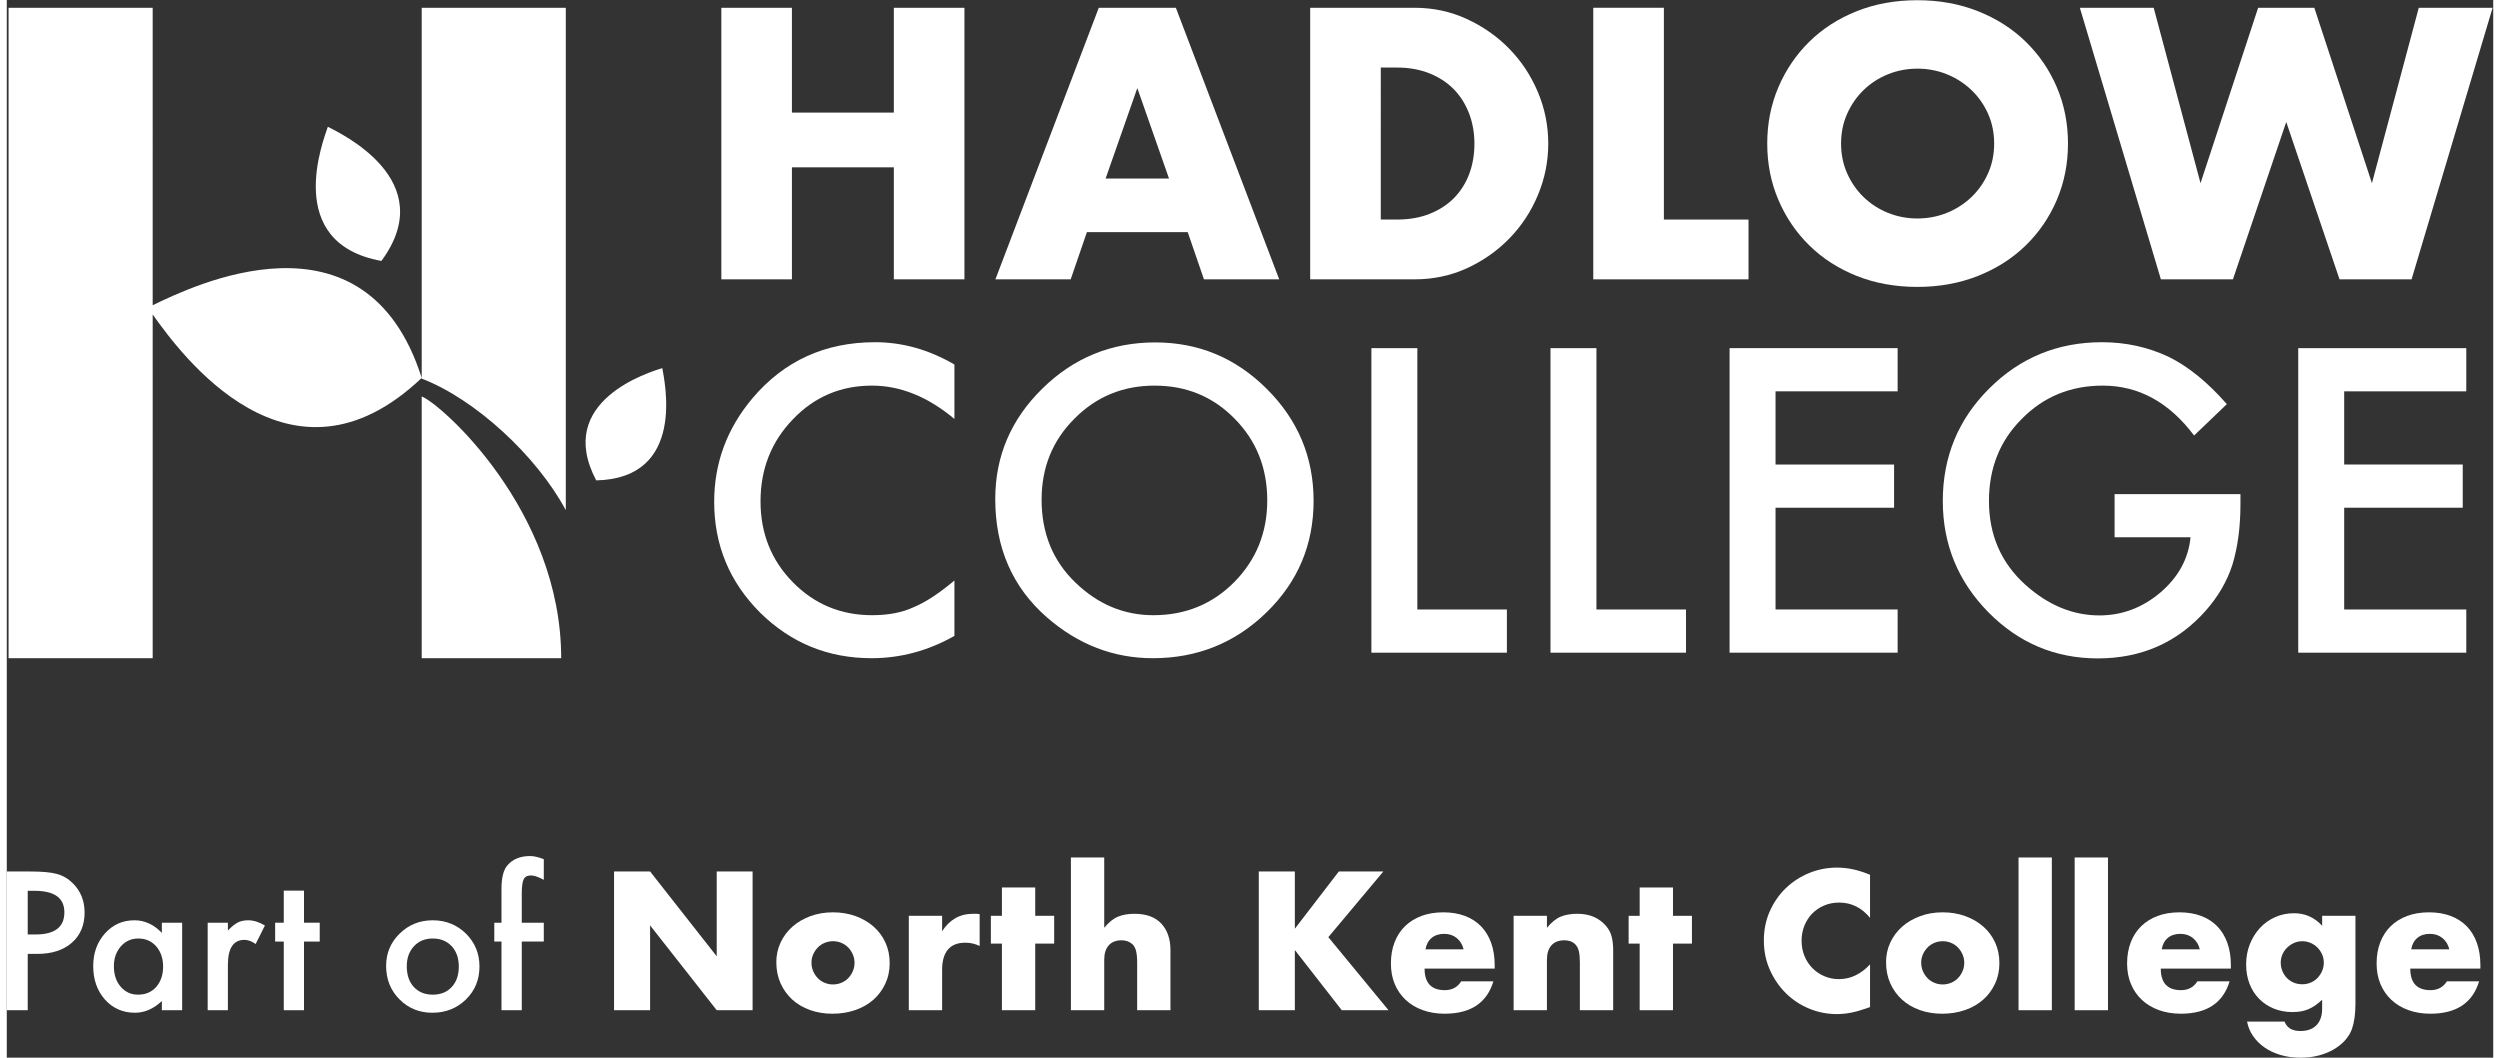
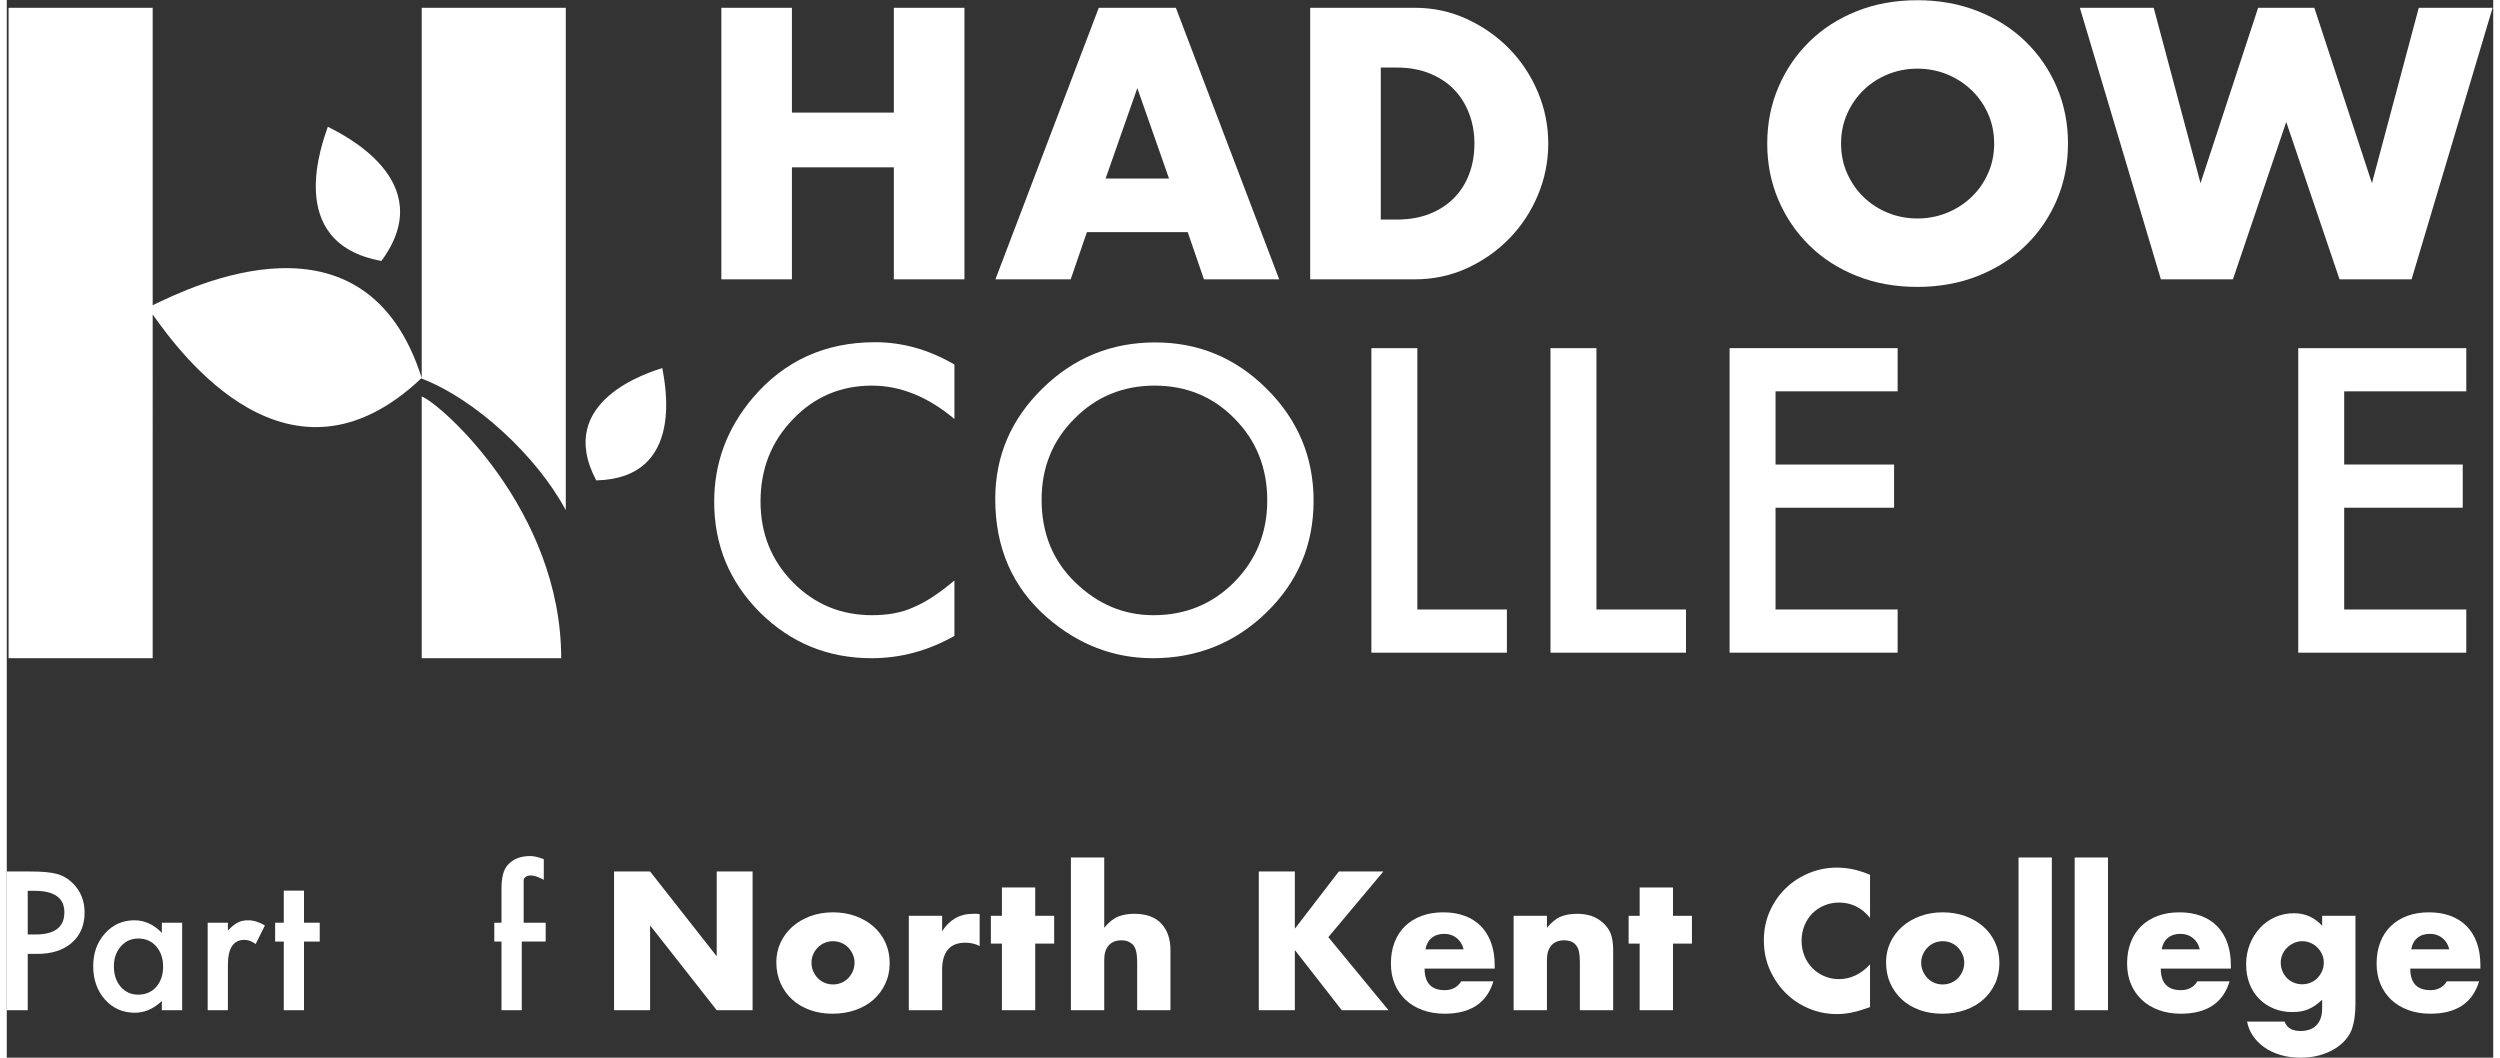
<svg xmlns="http://www.w3.org/2000/svg" xmlns:ns1="http://sodipodi.sourceforge.net/DTD/sodipodi-0.dtd" xmlns:ns2="http://www.inkscape.org/namespaces/inkscape" version="1.1" id="svg2" ns1:docname="HAD_Colour_Website_Logo.eps" x="0px" y="0px" width="234px" height="99px" viewBox="0 0 184.586 78.52" enable-background="new 0 0 184.586 78.52" xml:space="preserve">
  <rect x="0" y="0" width="184.586" height="78.52" fill="#333333" stroke="none" />
  <ns1:namedview guidetolerance="10" gridtolerance="10" objecttolerance="10" bordercolor="#666666" pagecolor="#ffffff" borderopacity="1" id="namedview4" ns2:pageopacity="0" ns2:window-width="640" ns2:pageshadow="2" ns2:window-height="480">
	</ns1:namedview>
  <g id="g10" transform="matrix(1.333,0,0,-1.333,0,78.52)" ns2:label="ink_ext_XXXXXX" ns2:groupmode="layer">
    <g id="g12" transform="scale(0.1)">
      <path id="path22" fill="#FFFFFF" d="M208.632,443.725c33.127,44.912-22.83,71.052-29.824,74.729    C176.23,510.719,153.774,453.656,208.632,443.725z M328.273,321.513c50.427,1.099,37.91,55.583,36.804,62.571    C358.449,381.872,304.704,366.044,328.273,321.513z M231.081,368.256V222.482h77.681    C308.762,304.931,241.76,364.213,231.081,368.256z M311.325,584.716h-80.244V378.195c29.817-11.418,64.058-43.074,80.244-73.264    V584.716z M231.081,378.569c-73.63-69.954-134.363,13.616-149.824,35.332V222.482H0.998c0,120.74,0,241.487,0,362.234h80.259    V419.057C102.607,429.362,199.792,477.226,231.081,378.569L231.081,378.569" />
      <path id="path24" fill="#FFFFFF" d="M437.258,526.349h56.763v58.367h39.316V433.478H494.02v62.373h-56.763v-62.373h-39.309    v151.238h39.309V526.349" />
      <path id="path26" fill="#FFFFFF" d="M647.265,489.633l-17.651,50.354l-17.651-50.354H647.265z M657.695,459.75h-56.162    l-9.023-26.272h-41.924l57.568,151.238h42.927l57.561-151.238h-41.917L657.695,459.75" />
      <path id="path28" fill="#FFFFFF" d="M765.207,466.774h9.023c6.819,0,12.905,1.069,18.252,3.208    c5.347,2.131,9.858,5.083,13.542,8.826c3.677,3.743,6.482,8.188,8.423,13.337c1.934,5.142,2.908,10.796,2.908,16.948    c0,6.021-1.003,11.631-3.01,16.853c-2.007,5.208-4.849,9.69-8.518,13.433c-3.684,3.743-8.196,6.687-13.542,8.826    c-5.354,2.139-11.367,3.215-18.054,3.215h-9.023V466.774z M725.891,584.716h58.169c10.298,0,19.958-2.073,28.982-6.218    c9.031-4.146,16.919-9.661,23.672-16.553c6.746-6.885,12.063-14.912,15.945-24.067c3.875-9.163,5.815-18.757,5.815-28.784    c0-9.902-1.904-19.424-5.713-28.579c-3.816-9.163-9.097-17.219-15.85-24.17c-6.753-6.958-14.641-12.51-23.665-16.655    c-9.031-4.146-18.757-6.211-29.187-6.211h-58.169V584.716" />
-       <path id="path30" fill="#FFFFFF" d="M922.868,584.716V466.774h47.139v-33.296h-86.462v151.238H922.868" />
      <path id="path32" fill="#FFFFFF" d="M1021.547,509.094c0-6.013,1.135-11.565,3.413-16.648c2.271-5.083,5.347-9.5,9.221-13.242    c3.882-3.743,8.401-6.65,13.55-8.723c5.142-2.073,10.591-3.105,16.34-3.105s11.199,1.033,16.348,3.105s9.69,4.98,13.638,8.723    c3.94,3.743,7.053,8.159,9.324,13.242c2.278,5.083,3.42,10.635,3.42,16.648c0,6.021-1.143,11.565-3.42,16.648    c-2.271,5.083-5.383,9.5-9.324,13.235c-3.948,3.743-8.489,6.658-13.638,8.73s-10.598,3.105-16.348,3.105    s-11.199-1.033-16.34-3.105c-5.149-2.073-9.668-4.988-13.55-8.73c-3.875-3.735-6.951-8.152-9.221-13.235    C1022.682,520.658,1021.547,515.114,1021.547,509.094z M980.429,509.094c0,11.235,2.073,21.694,6.218,31.392    s9.895,18.149,17.256,25.371c7.346,7.229,16.135,12.869,26.375,16.956c10.225,4.072,21.489,6.116,33.794,6.116    c12.166,0,23.401-2.043,33.699-6.116c10.298-4.087,19.16-9.727,26.58-16.956c7.419-7.222,13.198-15.674,17.351-25.371    c4.138-9.697,6.218-20.156,6.218-31.392s-2.08-21.694-6.218-31.392c-4.153-9.697-9.932-18.149-17.351-25.371    s-16.282-12.876-26.58-16.956c-10.298-4.072-21.533-6.116-33.699-6.116c-12.305,0-23.569,2.043-33.794,6.116    c-10.239,4.08-19.028,9.734-26.375,16.956c-7.361,7.222-13.11,15.674-17.256,25.371S980.429,497.858,980.429,509.094" />
      <path id="path34" fill="#FFFFFF" d="M1195.651,584.716l26.082-97.683l32.087,97.683h31.289l32.087-97.683l26.082,97.683h41.118    l-45.125-151.238h-40.122l-29.678,87.649l-29.692-87.649h-40.122l-45.125,151.238H1195.651" />
      <path id="path36" fill="#FFFFFF" d="M527.756,386.039v-30.315c-14.795,12.378-30.103,18.567-45.916,18.567    c-17.432,0-32.117-6.262-44.048-18.779c-12.019-12.451-18.018-27.686-18.018-45.696c0-17.798,5.999-32.813,18.018-45.044    c12.012-12.231,26.726-18.34,44.158-18.34c9.009,0,16.655,1.465,22.954,4.395c3.516,1.458,7.163,3.435,10.935,5.925    s7.742,5.493,11.917,9.009v-30.864c-14.648-8.284-30.029-12.415-46.135-12.415c-24.236,0-44.927,8.459-62.065,25.378    c-17.065,17.058-25.591,37.632-25.591,61.729c0,21.606,7.141,40.869,21.416,57.781c17.578,20.72,40.313,31.091,68.218,31.091    C498.825,398.461,513.547,394.323,527.756,386.039" />
      <path id="path38" fill="#FFFFFF" d="M576.308,310.798c0-18.75,6.299-34.16,18.896-46.245c12.524-12.085,26.982-18.12,43.389-18.12    c17.791,0,32.805,6.152,45.037,18.45c12.231,12.451,18.347,27.612,18.347,45.476c0,18.083-6.042,33.245-18.127,45.476    c-12.012,12.305-26.88,18.457-44.597,18.457c-17.651,0-32.556-6.152-44.707-18.457    C582.387,343.676,576.308,328.669,576.308,310.798z M550.497,311.127c0,23.87,8.745,44.385,26.25,61.516    c17.432,17.139,38.372,25.708,62.834,25.708c24.17,0,44.89-8.643,62.175-25.928c17.351-17.285,26.03-38.042,26.03-62.285    c0-24.382-8.716-45.073-26.14-62.065c-17.505-17.058-38.628-25.591-63.384-25.591c-21.899,0-41.558,7.581-58.989,22.742    C560.085,261.989,550.497,283.962,550.497,311.127" />
      <path id="path40" fill="#FFFFFF" d="M785.568,395.158V249.611h49.871v-24.053h-75.461v169.6H785.568" />
      <path id="path42" fill="#FFFFFF" d="M885.309,395.158V249.611h49.878v-24.053h-75.469v169.6H885.309" />
      <path id="path44" fill="#FFFFFF" d="M1053.049,371.105h-67.998v-40.752h66.021v-24.06h-66.021v-56.682h67.998v-24.053H959.46    v169.6h93.589V371.105" />
-       <path id="path46" fill="#FFFFFF" d="M1173.876,313.874h70.093v-5.603c0-12.737-1.509-24.023-4.512-33.831    c-2.93-9.082-7.866-17.578-14.824-25.488c-15.74-17.717-35.771-26.58-60.095-26.58c-23.716,0-44.041,8.569-60.959,25.701    c-16.919,17.212-25.378,37.866-25.378,61.956c0,24.609,8.613,45.483,25.818,62.615c17.212,17.212,38.152,25.818,62.834,25.818    c13.25,0,25.627-2.717,37.126-8.13c10.979-5.42,21.79-14.209,32.41-26.36l-18.237-17.468    c-13.923,18.523-30.872,27.788-50.859,27.788c-17.944,0-32.996-6.189-45.139-18.567c-12.173-12.158-18.245-27.385-18.245-45.696    c0-18.889,6.775-34.453,20.325-46.685c12.664-11.353,26.396-17.029,41.184-17.029c12.605,0,23.914,4.248,33.955,12.744    c10.027,8.569,15.63,18.823,16.794,30.762h-42.29V313.874" />
      <path id="path48" fill="#FFFFFF" d="M1369.741,371.105h-67.998v-40.752h66.021v-24.06h-66.021v-56.682h67.998v-24.053h-93.589    v169.6h93.589V371.105" />
      <path id="path50" fill="#FFFFFF" d="M11.662,68.622h4.351c10.708,0,16.062,4.116,16.062,12.356c0,7.976-5.522,11.96-16.56,11.96    h-3.853V68.622z M11.662,57.812v-31.37H0.002v77.256h13.206c6.475,0,11.36-0.447,14.663-1.348c3.34-0.908,6.27-2.607,8.804-5.105    c4.438-4.336,6.658-9.807,6.658-16.414c0-7.068-2.366-12.678-7.104-16.809c-4.739-4.138-11.125-6.211-19.167-6.211H11.662" />
      <path id="path52" fill="#FFFFFF" d="M59.643,50.964c0-4.673,1.252-8.481,3.757-11.411c2.563-2.974,5.801-4.453,9.705-4.453    c4.167,0,7.537,1.428,10.107,4.299c2.571,2.966,3.853,6.738,3.853,11.309s-1.282,8.342-3.853,11.309    c-2.571,2.908-5.903,4.358-10.012,4.358c-3.867,0-7.104-1.472-9.705-4.402C60.932,58.998,59.643,55.329,59.643,50.964z     M86.362,75.177H97.67V26.442H86.362v5.105c-4.636-4.343-9.617-6.511-14.956-6.511c-6.738,0-12.312,2.439-16.714,7.31    c-4.373,4.973-6.555,11.177-6.555,18.618c0,7.302,2.183,13.389,6.555,18.259s9.836,7.302,16.406,7.302    c5.676,0,10.759-2.336,15.264-7.002V75.177" />
      <path id="path54" fill="#FFFFFF" d="M111.886,75.177h11.257v-4.351c2.065,2.168,3.904,3.647,5.5,4.453    c1.633,0.828,3.574,1.245,5.808,1.245c2.966,0,6.072-0.959,9.309-2.9l-5.156-10.305c-2.139,1.531-4.219,2.3-6.255,2.3    c-6.138,0-9.207-4.636-9.207-13.909V26.442h-11.257V75.177" />
      <path id="path56" fill="#FFFFFF" d="M165.522,64.675V26.442h-11.257v38.232h-4.805v10.503h4.805v17.864h11.257V75.177h8.76V64.675    H165.522" />
-       <path id="path58" fill="#FFFFFF" d="M222.768,50.964c0-4.871,1.296-8.73,3.896-11.565c2.673-2.871,6.189-4.299,10.562-4.299    c4.402,0,7.925,1.414,10.562,4.255c2.637,2.834,3.948,6.621,3.948,11.353c0,4.739-1.311,8.525-3.948,11.36    c-2.673,2.871-6.189,4.307-10.562,4.307c-4.299,0-7.786-1.436-10.459-4.307C224.101,59.196,222.768,55.497,222.768,50.964z     M211.261,51.161c0,7.039,2.512,13.022,7.551,17.966c5.039,4.929,11.177,7.397,18.413,7.397c7.273,0,13.447-2.483,18.516-7.449    c5.002-4.973,7.507-11.074,7.507-18.318c0-7.302-2.52-13.425-7.559-18.362c-5.068-4.907-11.294-7.361-18.662-7.361    c-7.302,0-13.425,2.505-18.362,7.507C213.73,37.487,211.261,43.691,211.261,51.161" />
-       <path id="path60" fill="#FFFFFF" d="M286.811,64.675V26.442H275.51v38.232h-4.006v10.503h4.006v18.816    c0,6.138,1.062,10.474,3.201,13.008c2.937,3.53,7.207,5.303,12.81,5.303c2,0,4.519-0.579,7.551-1.75V99.047l-1.15,0.601    c-2.432,1.23-4.438,1.846-6.006,1.846c-2,0-3.347-0.71-4.05-2.153c-0.703-1.392-1.055-4.102-1.055-8.101V75.177h12.261V64.675    H286.811" />
+       <path id="path60" fill="#FFFFFF" d="M286.811,64.675V26.442H275.51v38.232h-4.006v10.503h4.006v18.816    c0,6.138,1.062,10.474,3.201,13.008c2.937,3.53,7.207,5.303,12.81,5.303c2,0,4.519-0.579,7.551-1.75V99.047l-1.15,0.601    c-2.432,1.23-4.438,1.846-6.006,1.846c-2,0-3.347-0.71-4.05-2.153V75.177h12.261V64.675    H286.811" />
      <path id="path62" fill="#FFFFFF" d="M338.198,26.442v77.263h20.076l37.104-47.234v47.234h19.98V26.442h-19.98l-37.104,47.241    V26.442H338.198" />
      <path id="path64" fill="#FFFFFF" d="M448.149,52.978c0-1.772,0.322-3.398,0.974-4.863c0.645-1.472,1.501-2.754,2.563-3.845    c1.055-1.091,2.314-1.948,3.787-2.556c1.472-0.623,3.025-0.923,4.666-0.923s3.186,0.3,4.666,0.923    c1.465,0.608,2.725,1.465,3.787,2.556s1.912,2.373,2.563,3.845c0.645,1.465,0.974,3.054,0.974,4.768    c0,1.633-0.33,3.186-0.974,4.658c-0.652,1.472-1.501,2.754-2.563,3.845s-2.322,1.948-3.787,2.563    c-1.479,0.615-3.025,0.923-4.666,0.923s-3.193-0.308-4.666-0.923s-2.732-1.472-3.787-2.563c-1.062-1.091-1.919-2.358-2.563-3.794    C448.471,56.156,448.149,54.618,448.149,52.978z M428.571,53.19c0,3.889,0.791,7.529,2.358,10.913    c1.575,3.384,3.757,6.321,6.555,8.811c2.805,2.49,6.138,4.453,9.998,5.889s8.079,2.153,12.656,2.153    c4.512,0,8.687-0.696,12.554-2.095c3.86-1.406,7.207-3.347,10.042-5.845c2.834-2.49,5.039-5.464,6.614-8.914    c1.56-3.457,2.351-7.258,2.351-11.433c0-4.16-0.806-7.976-2.41-11.418c-1.604-3.45-3.809-6.431-6.606-8.921    c-2.805-2.49-6.16-4.424-10.093-5.786c-3.933-1.37-8.181-2.051-12.759-2.051c-4.504,0-8.679,0.681-12.502,2.051    c-3.823,1.362-7.119,3.311-9.888,5.837s-4.937,5.552-6.511,9.067C429.362,44.972,428.571,48.884,428.571,53.19" />
      <path id="path66" fill="#FFFFFF" d="M502.355,79.008h18.552v-8.606c1.978,3.142,4.402,5.552,7.273,7.229    c2.871,1.67,6.218,2.512,10.042,2.512c0.483,0,1.011,0,1.589,0s1.245-0.081,2-0.212V62.206c-2.461,1.23-5.12,1.838-7.991,1.838    c-4.307,0-7.537-1.274-9.69-3.838s-3.223-6.306-3.223-11.221V26.442h-18.552V79.008" />
      <path id="path68" fill="#FFFFFF" d="M572.756,63.539V26.442h-18.545v37.097h-6.152v15.469h6.152v15.784h18.545V79.008h10.554    V63.539H572.756" />
      <path id="path70" fill="#FFFFFF" d="M592.634,111.498h18.552V72.35c2.527,3.069,5.09,5.142,7.683,6.204    c2.6,1.055,5.64,1.589,9.119,1.589c6.628,0,11.631-1.838,15.015-5.486c3.384-3.655,5.068-8.599,5.068-14.81V26.442h-18.545v26.536    c0,2.666-0.205,4.819-0.615,6.46s-1.091,2.908-2.051,3.794c-1.633,1.436-3.618,2.153-5.94,2.153c-3.142,0-5.552-0.945-7.222-2.82    c-1.677-1.882-2.512-4.563-2.512-8.049V26.442h-18.552V111.498" />
      <path id="path72" fill="#FFFFFF" d="M717.35,71.838l24.492,31.868h24.8l-30.645-36.577l33.516-40.686h-26.03L717.35,59.95V26.442    h-20.083v77.263h20.083V71.838" />
      <path id="path74" fill="#FFFFFF" d="M811.32,60.361c-0.615,2.593-1.882,4.68-3.794,6.255c-1.912,1.567-4.233,2.351-6.965,2.351    c-2.871,0-5.208-0.747-7.017-2.249c-1.816-1.509-2.959-3.625-3.442-6.357H811.32z M789.597,49.601    c0-7.998,3.757-11.99,11.272-11.99c4.028,0,7.075,1.641,9.119,4.915h17.937c-3.625-12.019-12.671-18.032-27.158-18.032    c-4.438,0-8.503,0.667-12.195,2s-6.848,3.223-9.478,5.684s-4.666,5.398-6.101,8.818c-1.436,3.413-2.146,7.236-2.146,11.47    c0,4.38,0.681,8.32,2.051,11.843c1.362,3.508,3.303,6.504,5.837,8.965c2.52,2.454,5.588,4.358,9.17,5.691    c3.589,1.326,7.632,1.992,12.144,1.992c4.438,0,8.438-0.667,11.99-1.992c3.552-1.333,6.563-3.267,9.016-5.793    c2.461-2.527,4.343-5.618,5.64-9.272s1.948-7.771,1.948-12.349v-1.948H789.597" />
      <path id="path76" fill="#FFFFFF" d="M839.189,79.008h18.552V72.35c2.527,3.069,5.09,5.142,7.683,6.204    c2.6,1.055,5.64,1.589,9.119,1.589c3.691,0,6.855-0.608,9.485-1.794c2.622-1.201,4.871-2.893,6.709-5.076    c1.509-1.78,2.527-3.757,3.076-5.947c0.549-2.183,0.813-4.68,0.813-7.478V26.442h-18.545v26.536c0,2.6-0.183,4.695-0.564,6.306    c-0.374,1.604-1.04,2.886-1.992,3.845c-0.828,0.82-1.743,1.399-2.769,1.743c-1.033,0.337-2.117,0.513-3.281,0.513    c-3.142,0-5.552-0.945-7.222-2.82c-1.677-1.882-2.512-4.563-2.512-8.049V26.442h-18.552V79.008" />
      <path id="path78" fill="#FFFFFF" d="M927.936,63.539V26.442h-18.552v37.097h-6.145v15.469h6.145v15.784h18.552V79.008h10.554    V63.539H927.936" />
      <path id="path80" fill="#FFFFFF" d="M1037.682,77.88c-4.644,5.676-10.386,8.511-17.212,8.511c-3.01,0-5.793-0.549-8.35-1.641    c-2.571-1.099-4.768-2.578-6.621-4.46c-1.838-1.875-3.289-4.116-4.351-6.709c-1.062-2.6-1.589-5.398-1.589-8.401    c0-3.076,0.527-5.918,1.589-8.511s2.534-4.856,4.409-6.76c1.882-1.912,4.08-3.42,6.614-4.504c2.52-1.099,5.259-1.648,8.196-1.648    c6.423,0,12.195,2.732,17.314,8.203V28.185l-2.043-0.718c-3.076-1.091-5.947-1.897-8.621-2.41    c-2.659-0.513-5.288-0.769-7.881-0.769c-5.325,0-10.437,1.011-15.315,3.025c-4.893,2.007-9.199,4.849-12.92,8.503    s-6.709,7.998-8.965,13.015s-3.384,10.503-3.384,16.443c0,5.947,1.113,11.396,3.333,16.348c2.219,4.958,5.193,9.221,8.914,12.81    c3.728,3.589,8.042,6.387,12.971,8.401c4.907,2.014,10.071,3.025,15.469,3.025c3.069,0,6.101-0.33,9.067-0.974    c2.974-0.645,6.101-1.655,9.375-3.025V77.88" />
      <path id="path82" fill="#FFFFFF" d="M1066.166,52.978c0-1.772,0.337-3.398,0.981-4.863c0.645-1.472,1.501-2.754,2.563-3.845    s2.322-1.948,3.787-2.556c1.472-0.623,3.025-0.923,4.666-0.923c1.633,0,3.186,0.3,4.658,0.923    c1.465,0.608,2.739,1.465,3.801,2.556c1.047,1.091,1.904,2.373,2.556,3.845c0.652,1.465,0.974,3.054,0.974,4.768    c0,1.633-0.322,3.186-0.974,4.658s-1.509,2.754-2.556,3.845c-1.062,1.091-2.329,1.948-3.801,2.563s-3.025,0.923-4.658,0.923    c-1.641,0-3.193-0.308-4.666-0.923c-1.465-0.615-2.725-1.472-3.787-2.563s-1.919-2.358-2.563-3.794    S1066.166,54.618,1066.166,52.978z M1046.603,53.19c0,3.889,0.776,7.529,2.344,10.913c1.582,3.384,3.765,6.321,6.563,8.811    s6.138,4.453,9.99,5.889c3.86,1.436,8.079,2.153,12.664,2.153c4.504,0,8.687-0.696,12.546-2.095    c3.867-1.406,7.207-3.347,10.049-5.845c2.834-2.49,5.039-5.464,6.614-8.914c1.567-3.457,2.351-7.258,2.351-11.433    c0-4.16-0.806-7.976-2.417-11.418c-1.597-3.45-3.794-6.431-6.606-8.921c-2.798-2.49-6.16-4.424-10.093-5.786    c-3.926-1.37-8.174-2.051-12.759-2.051c-4.497,0-8.672,0.681-12.495,2.051c-3.823,1.362-7.126,3.311-9.895,5.837    s-4.929,5.552-6.511,9.067C1047.38,44.972,1046.603,48.884,1046.603,53.19" />
      <path id="path84" fill="#FFFFFF" d="M1138.932,111.498V26.442h-18.545v85.056H1138.932" />
      <path id="path86" fill="#FFFFFF" d="M1170.192,111.498V26.442h-18.552v85.056H1170.192" />
      <path id="path88" fill="#FFFFFF" d="M1221.323,60.361c-0.615,2.593-1.882,4.68-3.794,6.255c-1.912,1.567-4.241,2.351-6.965,2.351    c-2.871,0-5.215-0.747-7.024-2.249c-1.809-1.509-2.952-3.625-3.428-6.357H1221.323z M1199.599,49.601    c0-7.998,3.75-11.99,11.272-11.99c4.028,0,7.068,1.641,9.119,4.915h17.93c-3.618-12.019-12.671-18.032-27.151-18.032    c-4.438,0-8.511,0.667-12.202,2c-3.684,1.333-6.848,3.223-9.463,5.684c-2.644,2.461-4.673,5.398-6.101,8.818    c-1.443,3.413-2.161,7.236-2.161,11.47c0,4.38,0.688,8.32,2.058,11.843c1.362,3.508,3.311,6.504,5.837,8.965    c2.52,2.454,5.581,4.358,9.17,5.691c3.582,1.326,7.632,1.992,12.144,1.992c4.438,0,8.438-0.667,11.99-1.992    c3.552-1.333,6.563-3.267,9.016-5.793c2.461-2.527,4.343-5.618,5.632-9.272c1.304-3.655,1.948-7.771,1.948-12.349v-1.948H1199.599    " />
      <path id="path90" fill="#FFFFFF" d="M1266.411,52.978c0-1.707,0.308-3.289,0.923-4.761c0.615-1.465,1.443-2.747,2.505-3.845    c1.062-1.091,2.329-1.941,3.794-2.556s3.054-0.923,4.768-0.923c1.641,0,3.186,0.308,4.658,0.923s2.732,1.465,3.794,2.556    c1.055,1.099,1.919,2.38,2.571,3.845c0.637,1.472,0.967,3.018,0.967,4.666c0,1.707-0.33,3.274-0.967,4.709    c-0.652,1.436-1.531,2.703-2.622,3.794s-2.373,1.948-3.838,2.563c-1.472,0.615-2.996,0.923-4.563,0.923    c-1.641,0-3.179-0.33-4.607-0.974c-1.443-0.652-2.703-1.501-3.794-2.563c-1.099-1.062-1.97-2.307-2.622-3.743    C1266.733,56.156,1266.411,54.618,1266.411,52.978L1266.411,52.978z M1308.012,79.008V30.024c0-2.937-0.176-5.566-0.513-7.888    s-0.82-4.373-1.428-6.145c-0.82-2.256-2.102-4.358-3.838-6.306c-1.75-1.948-3.853-3.64-6.313-5.068    c-2.454-1.436-5.237-2.563-8.35-3.384s-6.467-1.23-10.093-1.23c-4.094,0-7.859,0.513-11.279,1.538    c-3.406,1.025-6.401,2.446-8.958,4.255c-2.563,1.809-4.658,3.926-6.299,6.35c-1.655,2.424-2.739,5.076-3.281,7.939h20.896    c1.304-3.479,4.241-5.222,8.811-5.222c3.904,0,6.892,1.091,8.972,3.281c2.08,2.183,3.127,5.222,3.127,9.119v5.017    c-1.37-1.296-2.681-2.373-3.948-3.223c-1.26-0.857-2.549-1.56-3.838-2.102c-1.304-0.549-2.673-0.938-4.102-1.179    c-1.443-0.242-3.01-0.359-4.709-0.359c-3.757,0-7.207,0.652-10.349,1.948c-3.149,1.296-5.859,3.105-8.152,5.435    c-2.292,2.314-4.072,5.098-5.332,8.35c-1.267,3.245-1.897,6.848-1.897,10.811c0,4.028,0.688,7.764,2.051,11.213    c1.37,3.457,3.23,6.46,5.588,9.023c2.351,2.563,5.164,4.578,8.401,6.042c3.237,1.472,6.782,2.212,10.613,2.212    c6.218,0,11.433-2.329,15.674-6.973v5.53H1308.012" />
      <path id="path92" fill="#FFFFFF" d="M1360.278,60.361c-0.615,2.593-1.875,4.68-3.801,6.255c-1.904,1.567-4.226,2.351-6.958,2.351    c-2.871,0-5.208-0.747-7.017-2.249c-1.824-1.509-2.959-3.625-3.442-6.357H1360.278z M1338.547,49.601    c0-7.998,3.765-11.99,11.272-11.99c4.028,0,7.083,1.641,9.119,4.915h17.944c-3.633-12.019-12.671-18.032-27.166-18.032    c-4.438,0-8.496,0.667-12.188,2s-6.848,3.223-9.478,5.684s-4.673,5.398-6.101,8.818c-1.443,3.413-2.153,7.236-2.153,11.47    c0,4.38,0.681,8.32,2.051,11.843c1.362,3.508,3.311,6.504,5.845,8.965c2.52,2.454,5.581,4.358,9.17,5.691    c3.589,1.326,7.639,1.992,12.136,1.992c4.438,0,8.445-0.667,11.99-1.992c3.552-1.333,6.563-3.267,9.023-5.793    s4.336-5.618,5.64-9.272c1.289-3.655,1.941-7.771,1.941-12.349v-1.948H1338.547" />
    </g>
  </g>
</svg>